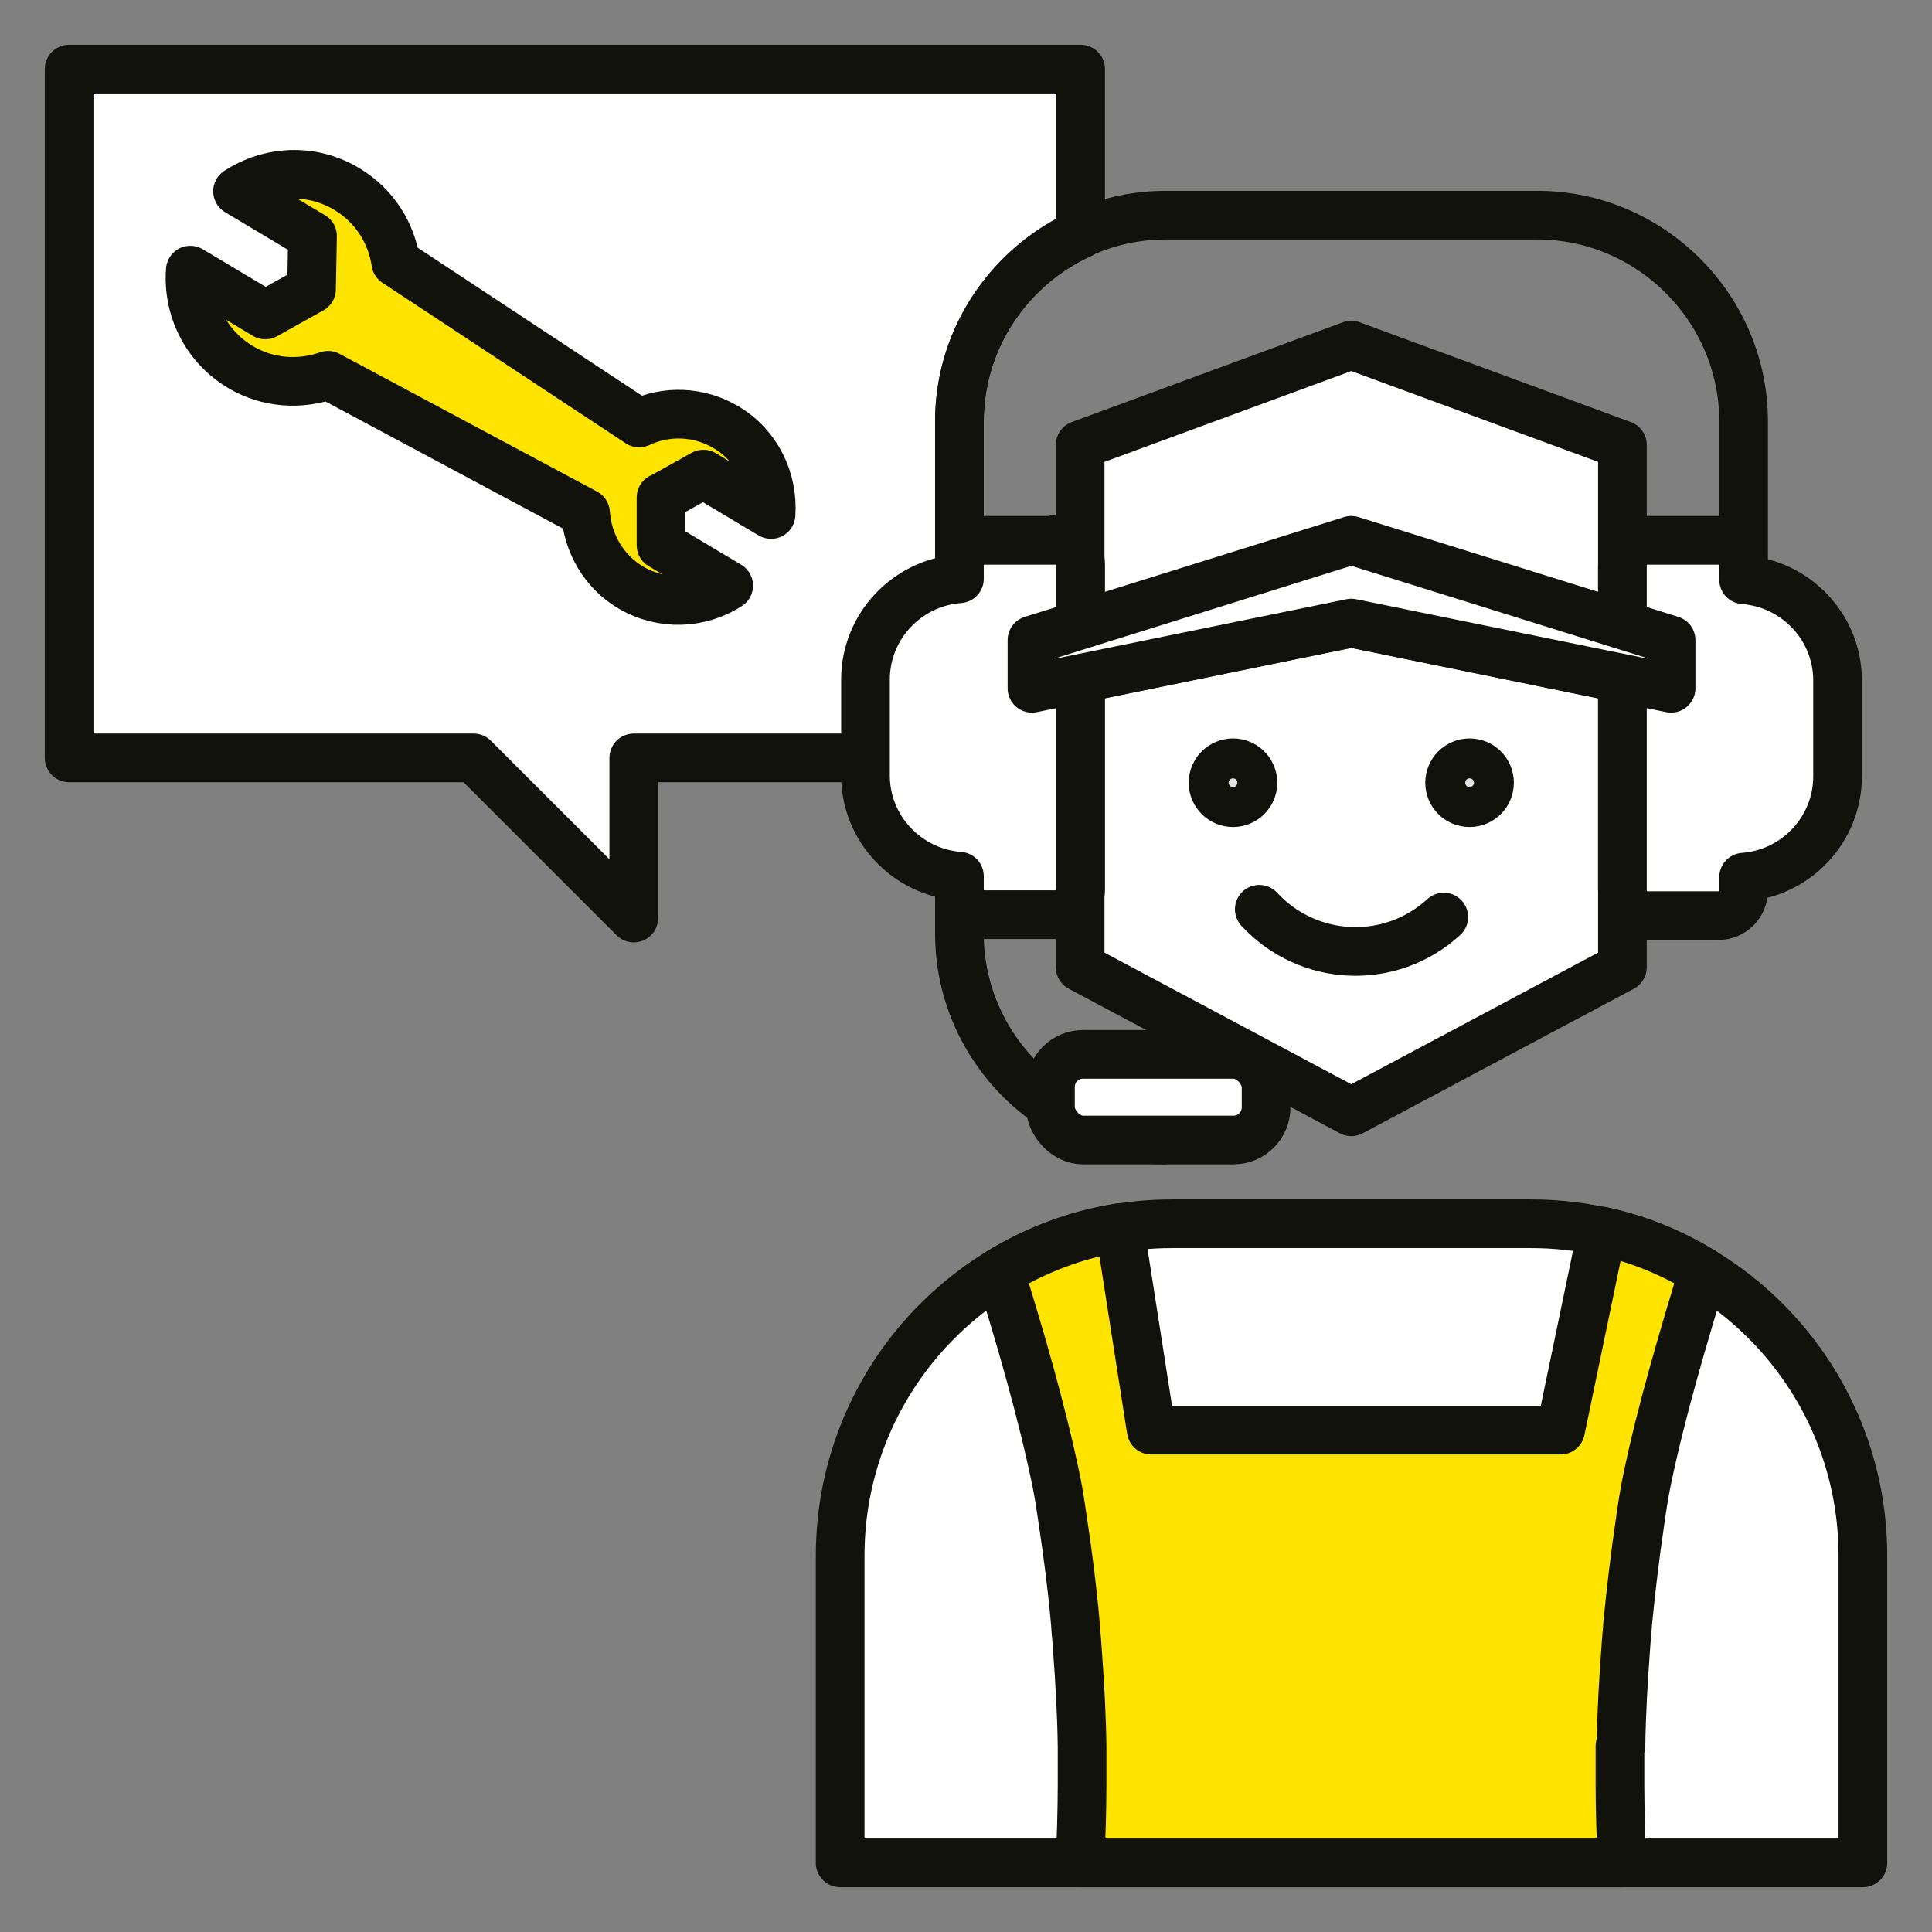
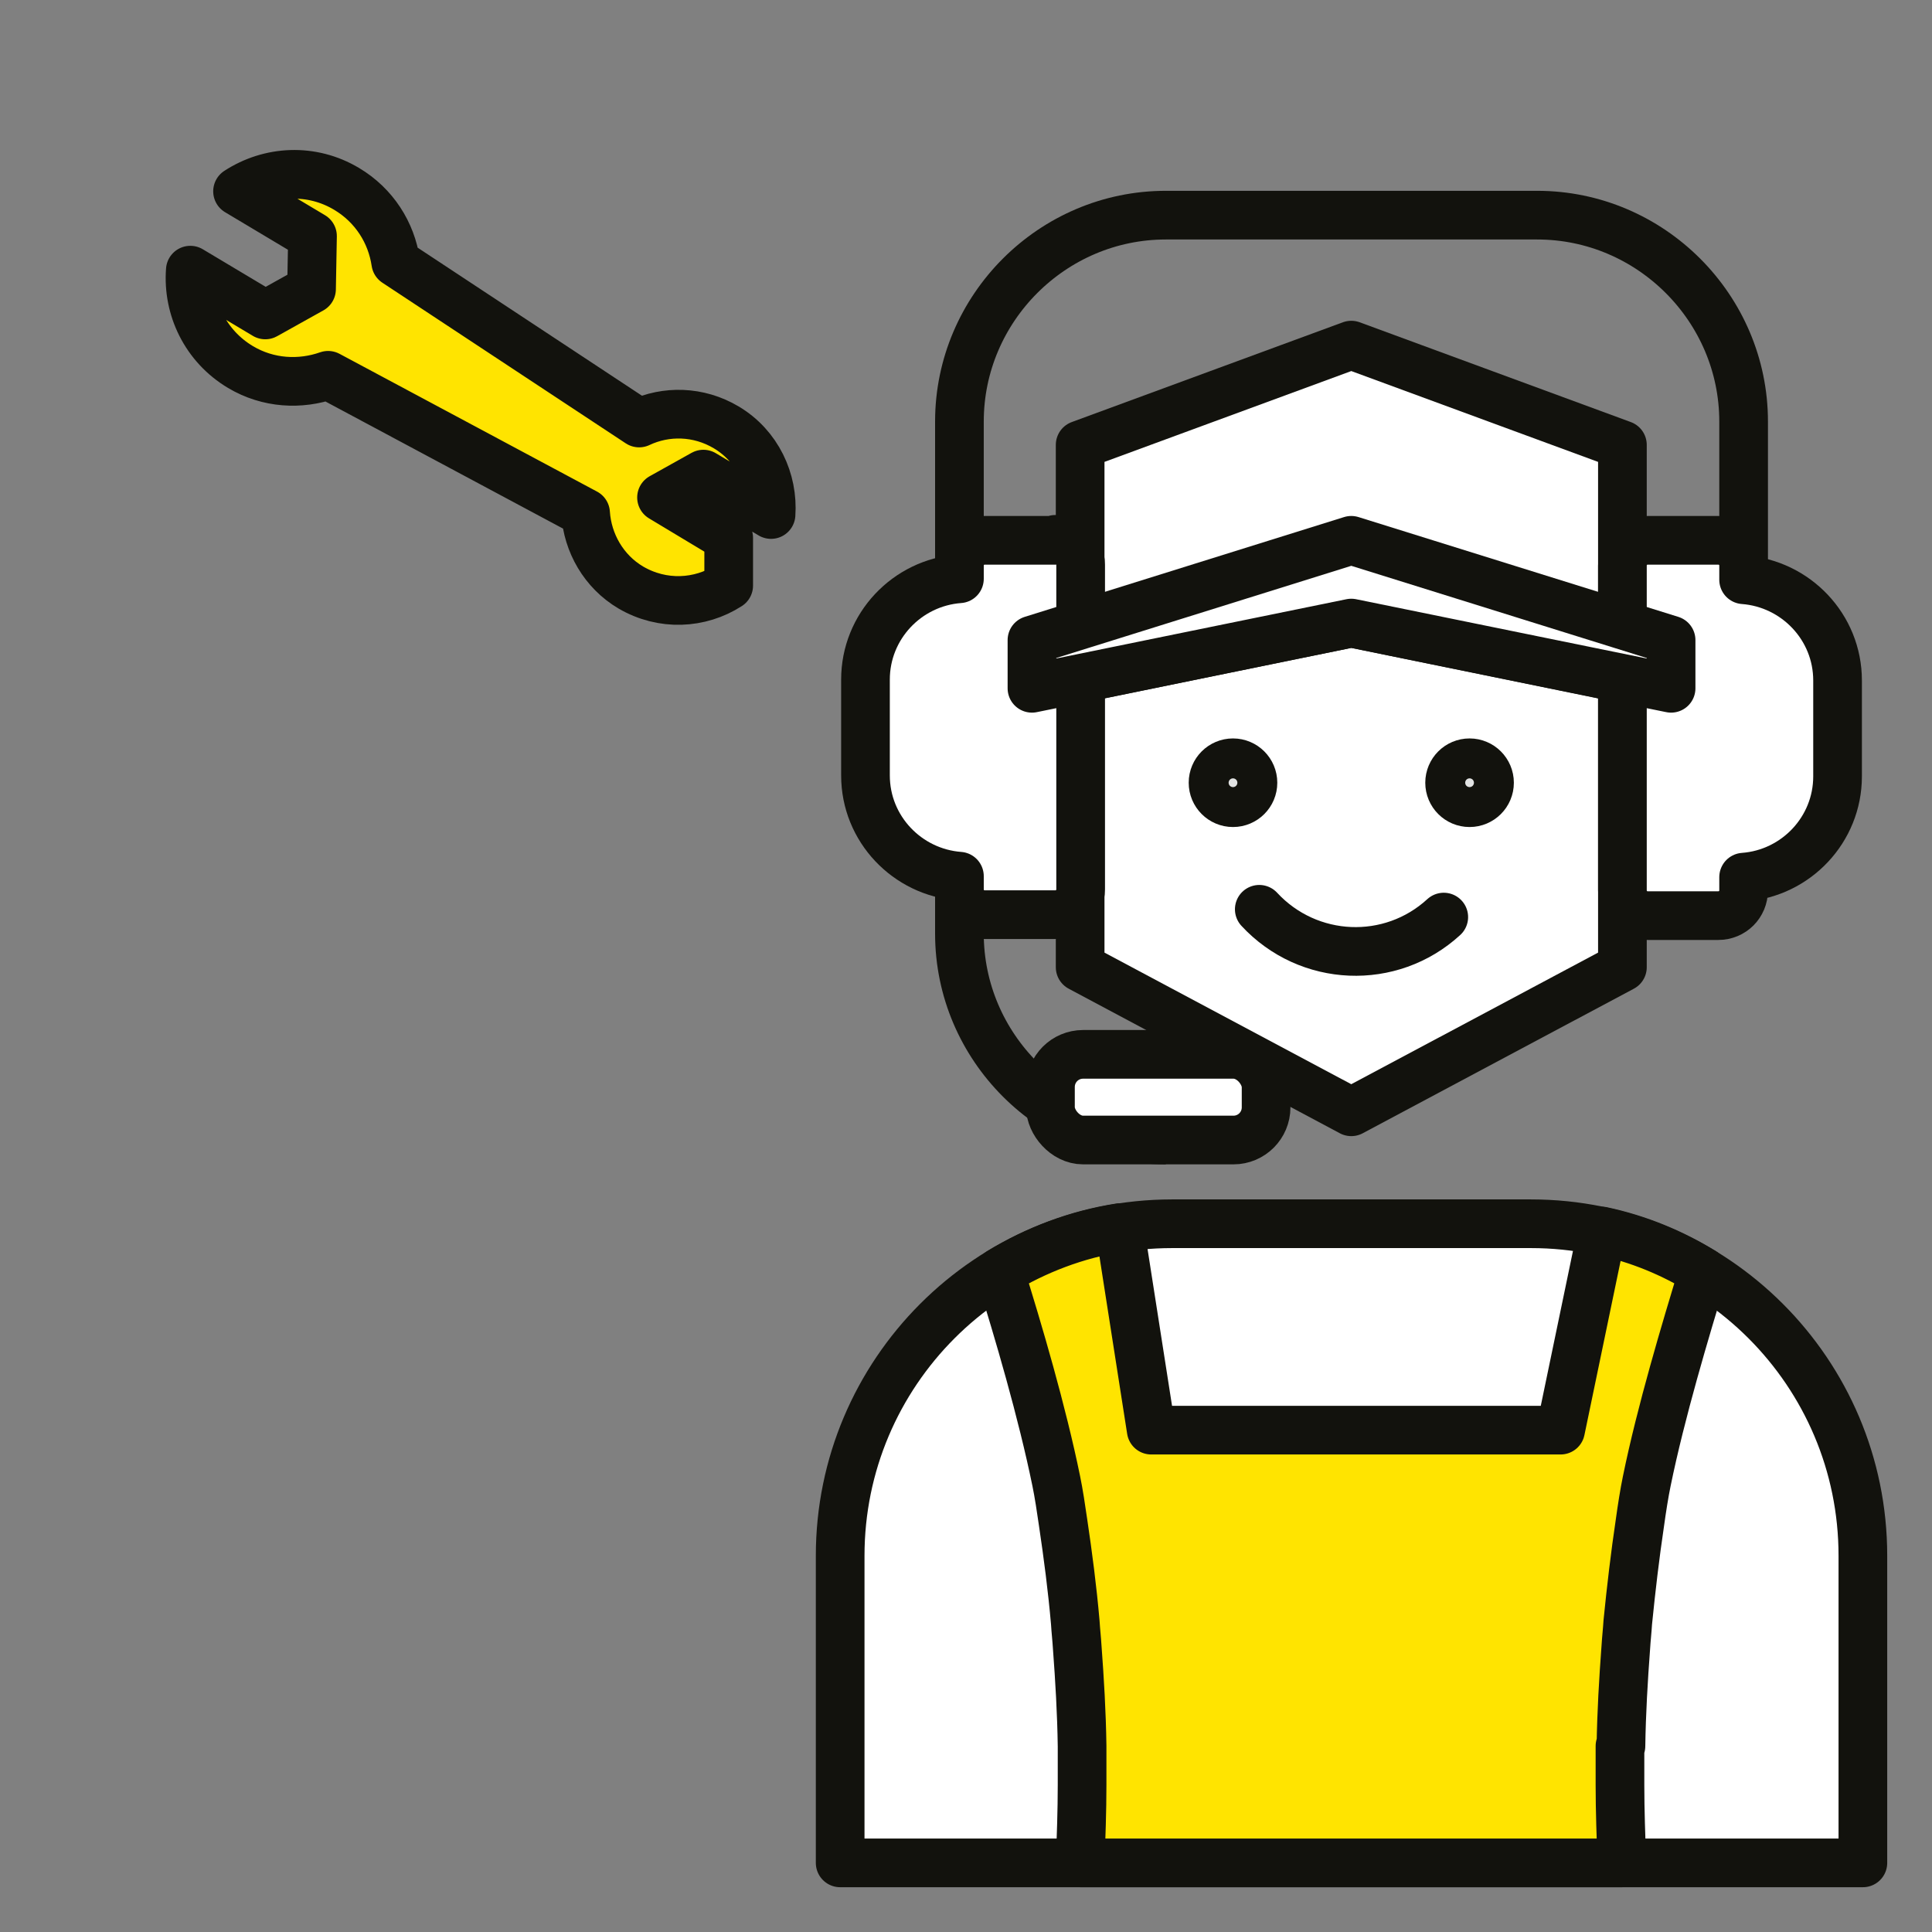
<svg xmlns="http://www.w3.org/2000/svg" id="Ebene_1" viewBox="0 0 39.69 39.69">
  <rect x="0" y="0" width="39.69" height="39.69" fill="#808080" stroke="none" />
  <defs>
    <style>.cls-1{fill:#e2e3e3;}.cls-1,.cls-2,.cls-3{stroke-linecap:round;}.cls-1,.cls-2,.cls-3,.cls-4,.cls-5{stroke:#12120d;stroke-linejoin:round;}.cls-2{fill:#fff;}.cls-3,.cls-4{fill:none;}.cls-5{fill:#ffe400;}</style>
  </defs>
-   <path class="cls-2" d="m19.71,8.66c0-1.71,1.03-3.18,2.49-3.85V1.42H1.42v14.15h8.31l3.29,3.29v-3.29h6.69v-6.91Z" />
  <path class="cls-4" d="m35.82,11.62v-2.96c0-2.33-1.91-4.24-4.24-4.24h-7.63c-2.33,0-4.24,1.91-4.24,4.24v10.52c0,2.33,1.91,4.24,4.24,4.24" />
  <path class="cls-2" d="m24.07,25.14h7.38c3.76,0,6.82,3.05,6.82,6.82v6.31h-21.01v-6.31c0-3.76,3.05-6.82,6.82-6.82Z" />
  <polygon class="cls-2" points="27.76 12.8 33.33 14.14 33.33 9.14 27.76 7.09 22.19 9.14 22.19 14.14 27.76 12.8" />
  <polygon class="cls-2" points="33.33 19.87 33.33 13.94 27.76 12.8 22.19 13.94 22.19 19.87 27.76 22.84 33.33 19.87" />
  <path class="cls-5" d="m33.3,35.87c.01-.68.05-1.36.1-2.03.01-.17.03-.34.04-.51.07-.7.15-1.38.25-2.05.04-.29.09-.61.14-.85.29-1.42.79-3.09,1.16-4.3-.63-.39-1.33-.68-2.08-.84l-.85,4.09h-8.41l-.65-4.16c-.89.14-1.72.46-2.46.91.38,1.21.87,2.88,1.16,4.3.05.24.1.57.14.85.1.67.19,1.36.25,2.05.01.17.03.34.04.51.05.67.09,1.34.1,2.03,0,.27,0,.53,0,.8,0,.53-.02,1.07-.04,1.6h11.13c-.02-.53-.04-1.07-.04-1.6,0-.27,0-.53,0-.8Z" />
  <circle class="cls-1" cx="25.33" cy="16.08" r=".41" />
  <circle class="cls-1" cx="30.19" cy="16.08" r=".41" />
  <path class="cls-3" d="m29.66,18.84c-1.09,1-2.78.93-3.79-.16" />
  <path class="cls-2" d="m21.68,11.1h-1.45c-.29,0-.52.23-.52.52v.27c-1.08.08-1.93.98-1.93,2.07v1.97c0,1.1.86,1.99,1.93,2.07v.27c0,.29.23.52.52.52h1.45c.29,0,.52-.23.52-.52v-6.67c0-.29-.23-.52-.52-.52Z" />
  <path class="cls-2" d="m35.82,11.89v-.27c0-.29-.23-.52-.52-.52h-1.45c-.29,0-.52.23-.52.52v6.67c0,.29.23.52.52.52h1.45c.29,0,.52-.23.52-.52v-.27c1.08-.08,1.93-.98,1.93-2.07v-1.97c0-1.1-.86-1.99-1.93-2.07Z" />
  <rect class="cls-2" x="21.58" y="21.66" width="4.43" height="1.76" rx=".67" ry=".67" />
  <polygon class="cls-2" points="27.76 12.8 34.33 14.14 34.33 13.15 27.76 11.1 21.2 13.15 21.2 14.14 27.76 12.8" />
-   <path class="cls-5" d="m13.59,10.22l.86-.48,1.39.83c.05-.7-.28-1.41-.92-1.79-.57-.34-1.24-.35-1.79-.09h0s-5-3.3-5-3.3c-.09-.61-.44-1.17-1.01-1.51-.72-.43-1.58-.38-2.24.05l1.54.92-.02,1.09-.95.53-1.54-.92c-.06.78.31,1.56,1.03,1.99.57.34,1.23.37,1.8.17l5.29,2.83h0c.04.61.37,1.2.93,1.53.65.38,1.42.34,2.01-.04l-1.39-.83v-.98Z" />
+   <path class="cls-5" d="m13.59,10.22l.86-.48,1.39.83c.05-.7-.28-1.41-.92-1.79-.57-.34-1.24-.35-1.79-.09h0s-5-3.3-5-3.3c-.09-.61-.44-1.17-1.01-1.51-.72-.43-1.58-.38-2.24.05l1.54.92-.02,1.09-.95.53-1.54-.92c-.06.78.31,1.56,1.03,1.99.57.34,1.23.37,1.8.17l5.29,2.83h0c.04.61.37,1.2.93,1.53.65.38,1.42.34,2.01-.04v-.98Z" />
</svg>